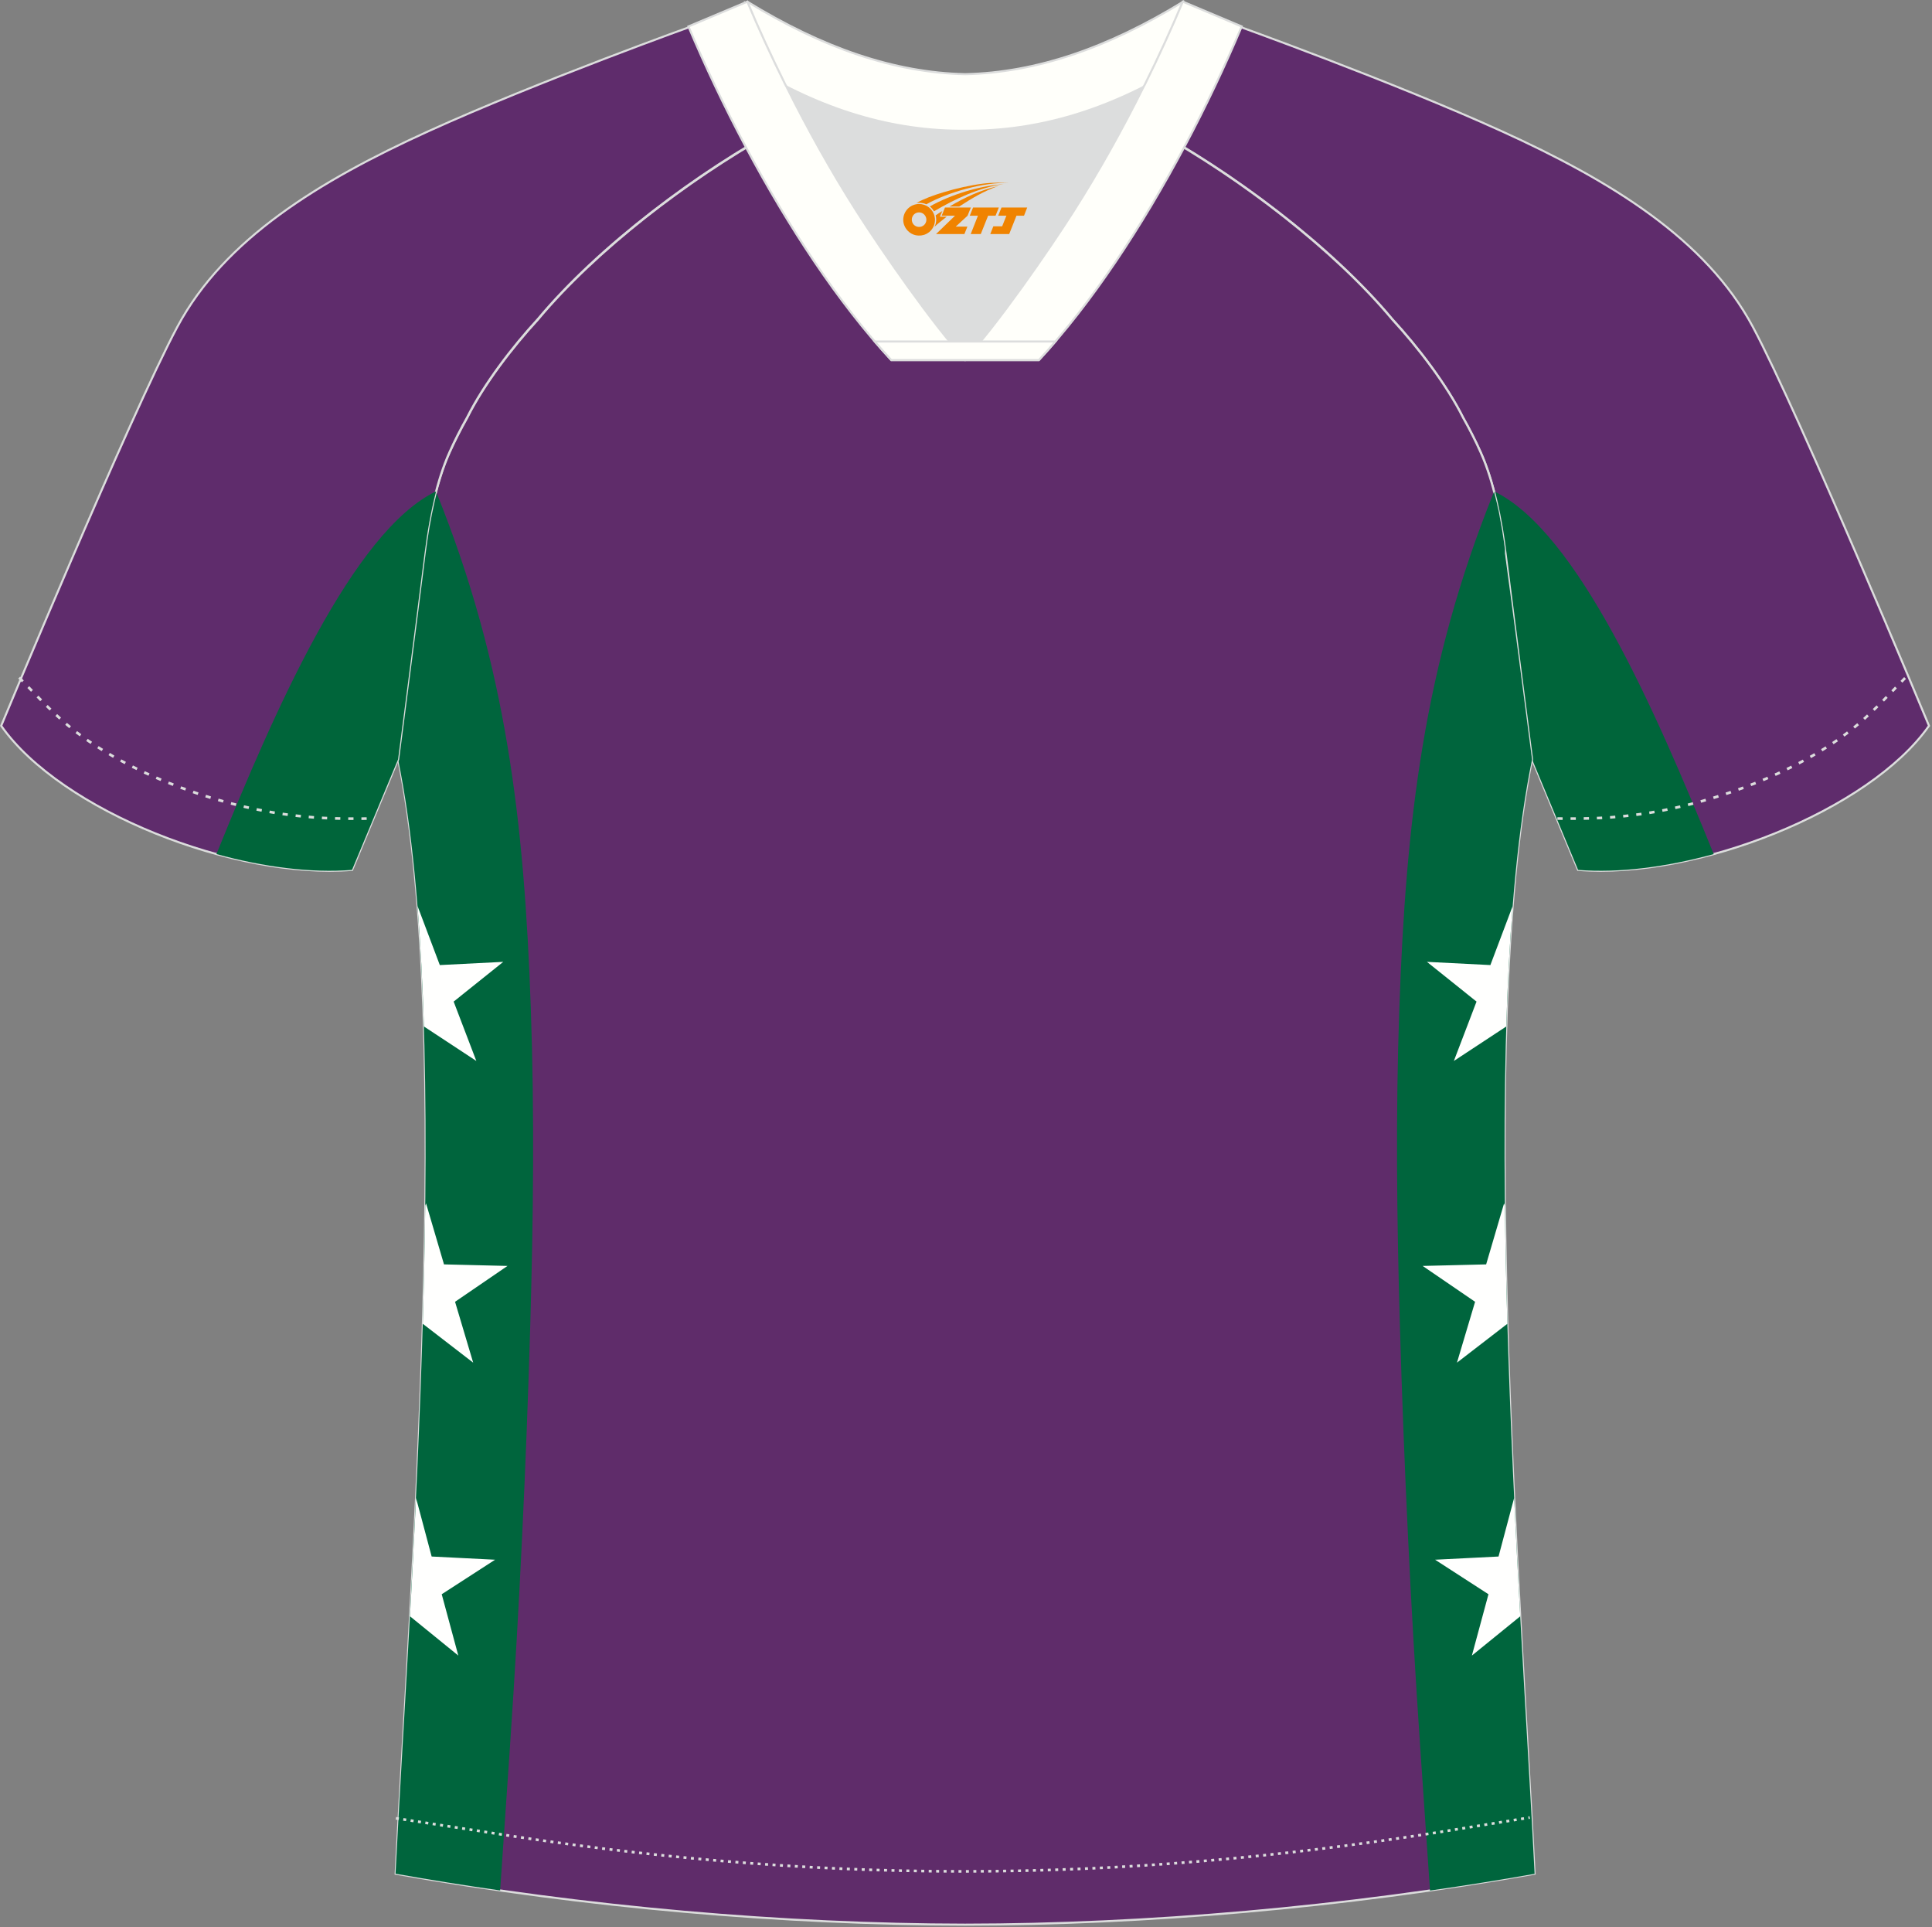
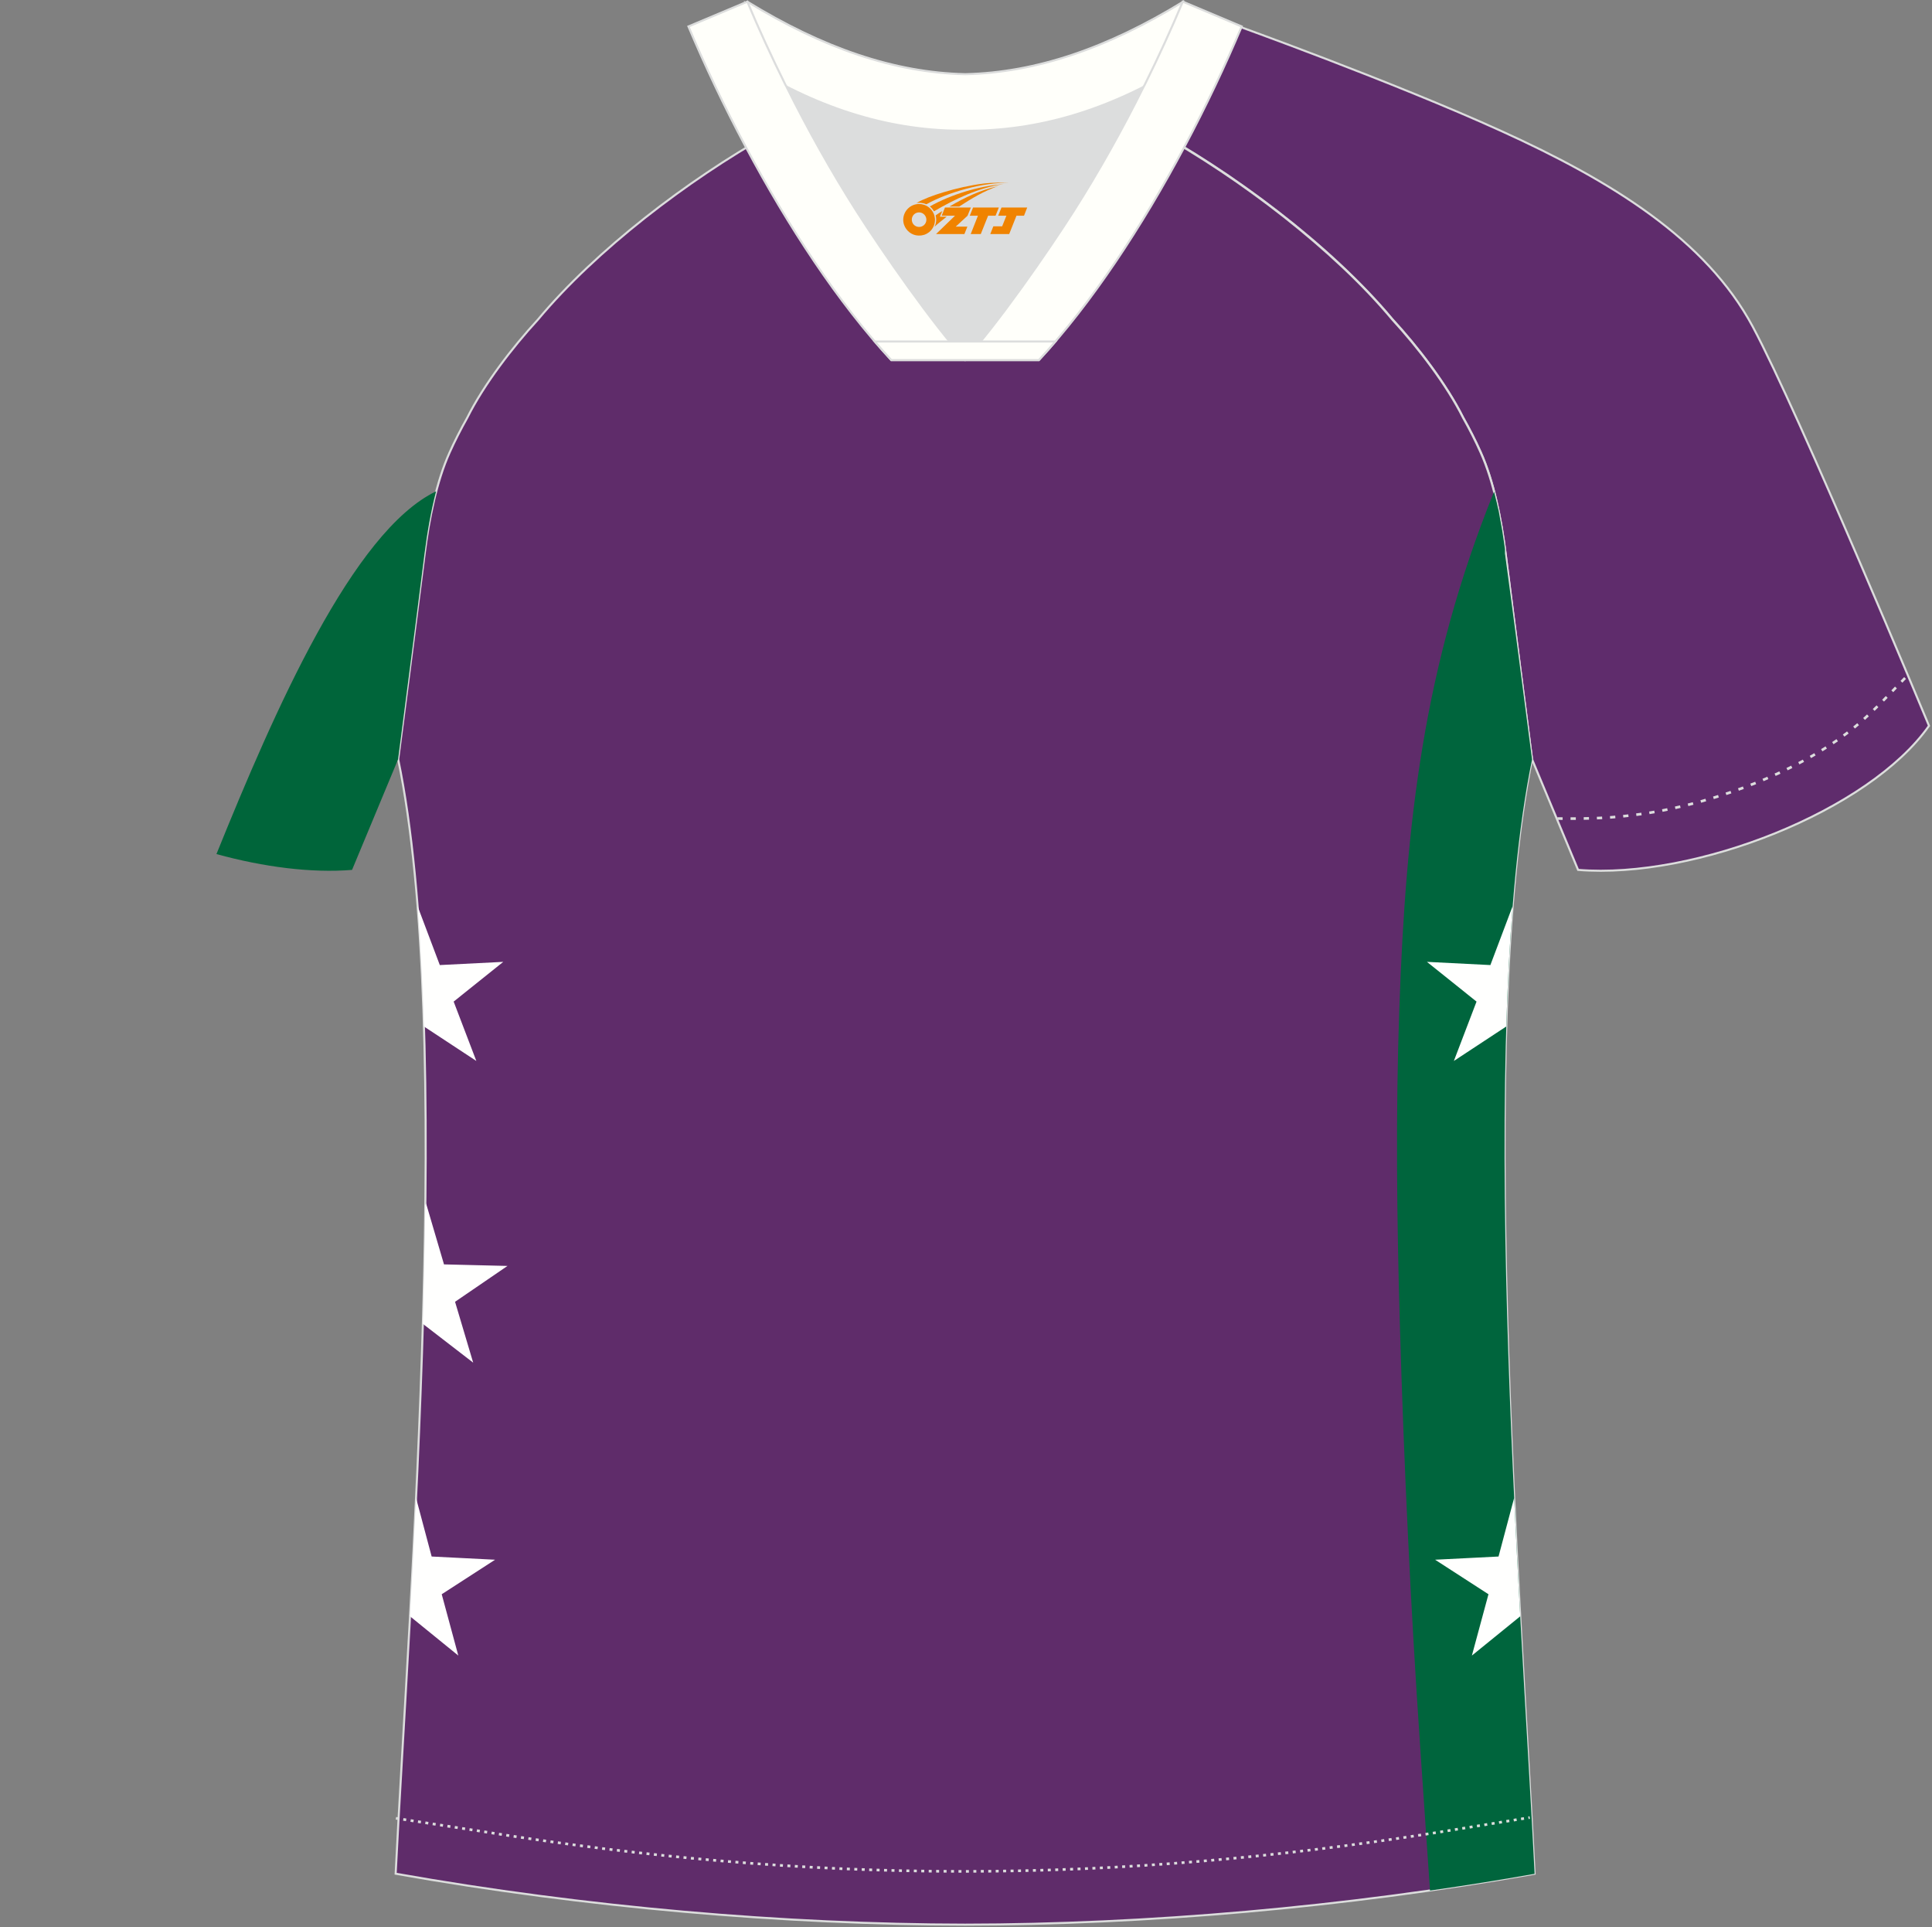
<svg xmlns="http://www.w3.org/2000/svg" version="1.1" id="图层_1" x="0px" y="0px" width="374px" height="373px" viewBox="0 0 374 373" enable-background="new 0 0 374 373" xml:space="preserve">
  <rect x="0" y="0" width="374" height="373" fill="#808080" stroke="none" />
  <g id="XMLID_20_">
    <path fill="#5F2C6C" stroke="#DCDDDD" stroke-width="0.4" stroke-miterlimit="22.926" d="M221.92,24.33   c7.08-5.95,12.46-12.55,16.99-19.55c0,0,30.63,10.99,51.78,20.61c21.15,9.61,39.54,20.88,48.62,37.85   c9.08,16.97,34.11,77.23,34.11,77.23c-11.56,16.47-45.26,29.73-67.93,27.89l-8.91-21.4c0,0-3.8-29.24-5.12-39.81   c-0.85-6.78-2.31-14.06-4.84-19.68c-1.01-2.25-2.15-4.48-3.4-6.7c-3.26-6.51-8.77-13.67-13.7-19.02   C257.64,47.5,238.29,33.07,221.92,24.33z" />
-     <path fill="#00653A" d="M289.22,95.09c16.1,7.75,31.27,42.41,42.52,70.21c-9.15,2.51-18.37,3.7-26.25,3.06l-8.91-21.4   c0,0-3.8-29.24-5.12-39.81C290.96,103.16,290.24,98.99,289.22,95.09z" />
    <path fill="#5F2C6A" stroke="#DCDDDD" stroke-width="0.4" stroke-miterlimit="22.926" d="M291.47,107.27   c1.27,10.18,4.85,37.71,5.11,39.69c-10.86,52.55-2.19,162.18,0.49,215.68c-36.81,6.53-75.42,9.83-110.24,9.86   c-34.82-0.04-73.43-3.33-110.24-9.86c2.68-53.5,11.35-163.13,0.49-215.68c0.26-1.98,3.83-29.51,5.11-39.69   c0.85-6.78,2.31-14.06,4.84-19.68c1.01-2.25,2.15-4.48,3.4-6.7c3.26-6.52,8.77-13.67,13.69-19.02   c11.2-13.44,29.03-27.03,44.74-35.86c0.96-0.54-1.02-15.4-0.07-15.9c3.94,3.31,25.19,3.25,30.32,6.12l-2.64,0.68   c6.1,2.82,12.98,4.24,19.71,4.25c6.74-0.02-2.74-1.43,3.36-4.26l5.69-2.51c5.14-2.86,16.2-2.27,20.14-5.59   c0.73,0.39-1.96,16.43-1.22,16.84c15.87,8.82,34.04,22.6,45.4,36.23c4.92,5.36,10.44,12.5,13.7,19.02c1.25,2.22,2.39,4.46,3.39,6.7   C289.16,93.22,290.62,100.5,291.47,107.27z" />
-     <path fill="#00653D" d="M82.17,107.27c-1.27,10.18-4.85,37.71-5.11,39.69c10.86,52.55,2.19,162.18-0.49,215.68   c6.7,1.19,13.46,2.27,20.25,3.24l1.9-27.81c1.85-27.16,3.13-54.32,3.93-81.58c0.59-20.39,0.83-40.87,0.11-61.26   c-1.27-36.11-4.69-66.32-18.34-100.08l-0.04,0.16l-0.03,0.11l-0.01,0.05l-0.07,0.27l-0.01,0.05l-0.04,0.16l-0.03,0.1l-0.02,0.06   l-0.04,0.16l-0.02,0.09l-0.02,0.07l-0.04,0.16l-0.02,0.08l-0.02,0.08l-0.04,0.16L83.96,97l-0.02,0.09l-0.04,0.16l-0.01,0.07   l-0.02,0.1l-0.04,0.16l-0.01,0.06l-0.06,0.27l-0.01,0.05l-0.06,0.28l-0.01,0.04l-0.03,0.12l-0.04,0.16l-0.01,0.03l-0.03,0.13   l-0.03,0.16l0,0.03l-0.06,0.3l0,0.02l-0.03,0.15l-0.03,0.16l0,0.01l-0.03,0.16l-0.03,0.17l0,0l-0.03,0.17l-0.03,0.16l0,0.01   l-0.03,0.17l-0.03,0.15l0,0.02l-0.03,0.17l-0.03,0.14l0,0.03l-0.03,0.17l-0.02,0.13l-0.06,0.32l-0.01,0.04l-0.11,0.6l-0.01,0.06   l-0.03,0.17l-0.02,0.1l-0.01,0.07l-0.03,0.17l-0.02,0.09l-0.01,0.07l-0.03,0.17l-0.01,0.08l-0.01,0.08l-0.03,0.17l-0.01,0.07   l-0.01,0.09l-0.03,0.17l-0.01,0.07l-0.02,0.1l-0.03,0.17l-0.01,0.06l-0.02,0.11l-0.03,0.17l-0.01,0.05l-0.04,0.28l0,0l0,0.04   l-0.02,0.13l-0.07,0.5l0,0.02l-0.02,0.14l-0.02,0.17l0,0.02l0,0.03l0,0.02l0,0.02l0,0.02l0,0.02l0,0.02l0,0.02l0,0.02l0,0.02   l0,0.02l0,0.02l0,0.02l0,0.02V106l0,0.02l0,0.02l0,0.02l-0.01,0.05l0,0.02l-0.01,0.05l0,0.02c-0.04,0.32-0.08,0.64-0.12,0.96   l-0.01,0.1L82.17,107.27L82.17,107.27L82.17,107.27L82.17,107.27z" />
    <path fill="#FFFFFE" d="M80.83,175.36l4.31,11.42l12.28-0.62l-9.6,7.69l4.39,11.49l-10.14-6.67   C81.81,190.53,81.41,182.71,80.83,175.36z" />
    <path fill="#FFFFFE" d="M82.48,232.91l3.47,11.8l12.29,0.3l-10.15,6.94l3.51,11.78l-9.74-7.51l-0.02,0.02   c0.23-7.66,0.39-15.32,0.48-22.89L82.48,232.91z" />
    <path fill="#FFFFFE" d="M80.54,289.91l3.02,11.34l12.28,0.62l-10.33,6.68l3.21,11.87l-9.35-7.6   C79.77,305.41,80.17,297.74,80.54,289.91z" />
    <path fill="#00653D" d="M296.33,145.11L296.33,145.11l0.05,0.35l0,0l0.04,0.32l0,0l0.07,0.54v0l0.03,0.22l0,0l0.02,0.18l0.02,0.15   l0.02,0.11c-10.86,52.55-2.19,162.18,0.49,215.68c-6.7,1.19-13.46,2.27-20.25,3.24l-1.9-27.81c-1.85-27.16-3.13-54.32-3.93-81.58   c-0.59-20.39-0.83-40.87-0.11-61.26c1.27-36.11,4.69-66.32,18.34-100.08l0.04,0.16l0.03,0.11l0.01,0.05l0.04,0.16l0.03,0.11   l0.01,0.05l0.04,0.16l0.03,0.1l0.01,0.06l0.04,0.16l0.02,0.09l0.02,0.07l0.04,0.16l0.04,0.16l0.04,0.16l0.04,0.16l0.04,0.16   l0.02,0.07l0.02,0.1l0.04,0.16l0.01,0.06l0.02,0.11l0.04,0.16l0.01,0.05l0.02,0.11l0.04,0.16l0.01,0.04l0.03,0.12l0.04,0.16   l0.01,0.03l0.03,0.13l0.03,0.16l0.01,0.03l0.03,0.14l0.03,0.17l0,0.02l0.03,0.15l0.03,0.16l0,0.01l0.03,0.16l0.03,0.17l0,0   l0.03,0.17v0.01l0.03,0.16l0.03,0.17l0.03,0.15l0,0.02l0.03,0.17l0.03,0.14l0.01,0.03l0.03,0.17l0.02,0.13l0.01,0.03l0.03,0.17   l0.02,0.13l0.01,0.04l0.05,0.28l0.01,0.05l0.03,0.17l0.02,0.11l0.01,0.06l0.03,0.17l0.02,0.1l0.01,0.07l0.03,0.17l0.01,0.09   l0.01,0.07l0.03,0.17l0.01,0.08l0.01,0.08l0.03,0.17l0.01,0.07l0.09,0.59l0.01,0.06l0.09,0.6l0.01,0.04   c0.08,0.51,0.15,1.01,0.21,1.51l0,0.02l0,0.02l0,0.02l0,0.02v0l0,0.02l0,0.02l0,0.02l0,0.02l0,0.02l0,0.02l0,0.02l0,0.02l0,0.02   l0,0.02l0,0.02l0,0.02l0,0.02l0,0.01l0,0.01l0,0.02l0,0.02l0,0.02l0,0.02l0,0.02l0,0.02l0,0.02l0,0.02l0,0.02l0,0.02l0,0.02l0,0.02   l0,0.02l0,0l0,0.02l0,0.02l0,0.02l0,0.02l0,0.02l0,0.02l0,0.02l0,0.02l0,0.02v0v0l0,0.01v0l0,0v0v0l0,0.01v0l0,0v0v0l0,0v0v0l0,0v0   v0v0l0,0l0,0v0l0,0l0,0.03C292.58,116.18,295.46,138.37,296.33,145.11z" />
    <path fill="#FFFFFE" d="M292.82,175.36l-4.31,11.42l-12.28-0.62l9.6,7.69l-4.39,11.49l10.14-6.67   C291.83,190.52,292.23,182.71,292.82,175.36z" />
-     <path fill="#FFFFFE" d="M291.16,232.91l-3.47,11.8l-12.29,0.3l10.15,6.94l-3.51,11.78l9.74-7.51l0.02,0.02   c-0.23-7.66-0.39-15.32-0.48-22.89L291.16,232.91z" />
    <path fill="#FFFFFE" d="M293.11,289.9l-3.02,11.35l-12.28,0.62l10.33,6.68l-3.21,11.87l9.36-7.6   C293.87,305.41,293.48,297.74,293.11,289.9z" />
-     <path fill="#5F2C6C" stroke="#DCDDDD" stroke-width="0.4" stroke-miterlimit="22.926" d="M151.72,24.33   c-7.08-5.95-12.46-12.55-16.99-19.55c0,0-30.63,10.99-51.78,20.61C61.8,35,43.42,46.27,34.34,63.24   c-9.08,16.97-34.11,77.23-34.11,77.23c11.56,16.47,45.25,29.73,67.93,27.89l8.91-21.4c0,0,3.8-29.24,5.12-39.81   c0.85-6.78,2.31-14.06,4.84-19.68c1.01-2.25,2.15-4.48,3.4-6.7c3.26-6.51,8.77-13.67,13.69-19.02   C116.01,47.5,135.36,33.07,151.72,24.33z" />
    <path fill="#00653A" d="M84.42,95.09c-16.1,7.75-31.27,42.41-42.52,70.21c9.15,2.51,18.37,3.7,26.25,3.06l8.91-21.4   c0,0,3.8-29.24,5.12-39.81C82.69,103.16,83.4,98.99,84.42,95.09z" />
-     <path fill="none" stroke="#DCDDDD" stroke-width="0.51" stroke-miterlimit="22.926" stroke-dasharray="1.02,1.531" d="   M3.71,131.14c2.92,3.02,6.08,6.41,9.27,9.11c10.32,8.74,27.36,15.21,41.61,17.27c5.61,0.82,10.34,0.99,16.71,0.91" />
    <path fill="none" stroke="#DCDDDD" stroke-width="0.51" stroke-miterlimit="22.926" stroke-dasharray="0.576,0.865" d="   M76.64,351.91c1.31,0.21,15.14,2.3,16.45,2.51c30.89,4.95,61.95,7.77,93.3,7.77c30.85,0,61.41-2.73,91.81-7.53   c1.8-0.28,16.13-2.59,17.93-2.89" />
    <path fill="none" stroke="#DCDDDD" stroke-width="0.51" stroke-miterlimit="22.926" stroke-dasharray="1.02,1.531" d="   M368.79,131.22c-2.9,3-6.03,6.35-9.19,9.02c-10.32,8.74-27.36,15.21-41.6,17.27c-5.61,0.82-10.34,0.99-16.71,0.91" />
-     <path fill="#FFFFFA" stroke="#DCDDDD" stroke-width="0.4" stroke-miterlimit="22.926" d="M145.36,12.88   c13.69,8.44,27.53,12.57,41.51,12.42c13.98,0.15,27.82-3.98,41.51-12.42c1.75-6.97,0.68-12.56,0.68-12.56   c-14.63,8.96-28.42,13.72-42.2,14.04c-13.77-0.31-27.57-5.07-42.2-14.04C144.67,0.32,143.6,5.92,145.36,12.88z" />
+     <path fill="#FFFFFA" stroke="#DCDDDD" stroke-width="0.4" stroke-miterlimit="22.926" d="M145.36,12.88   c13.69,8.44,27.53,12.57,41.51,12.42c13.98,0.15,27.82-3.98,41.51-12.42c1.75-6.97,0.68-12.56,0.68-12.56   c-14.63,8.96-28.42,13.72-42.2,14.04c-13.77-0.31-27.57-5.07-42.2-14.04C144.67,0.32,143.6,5.92,145.36,12.88" />
    <path fill="#DCDDDD" d="M218.04,18.43c-10.31,4.7-20.7,6.99-31.17,6.88c-10.47,0.11-20.86-2.17-31.17-6.88   c-1.16-0.53-2.32-1.09-3.48-1.68c4.1,8.24,8.7,16.46,13.6,24.17c4.88,7.67,14.79,21.97,21.04,28.72l-0.04,0.06   c6.25-6.75,16.16-21.05,21.04-28.72c4.91-7.71,9.5-15.93,13.6-24.17l0.02-0.04C220.34,17.35,219.19,17.9,218.04,18.43z" />
    <path fill="#FFFFFA" stroke="#DCDDDD" stroke-width="0.4" stroke-miterlimit="22.926" d="M152.04,16.4   c-2.68-5.4-5.16-10.81-7.37-16.08l-11.4,4.8c3.2,7.6,6.93,15.5,11.06,23.25c8.22,15.44,18,30.33,28.21,41.32h14.29l0.04-0.06   c-6.25-6.75-16.15-21.05-21.04-28.72c-4.91-7.71-9.5-15.93-13.6-24.17C152.16,16.63,152.1,16.51,152.04,16.4z" />
    <path fill="#FFFFFA" stroke="#DCDDDD" stroke-width="0.4" stroke-miterlimit="22.926" d="M221.6,16.4   c2.68-5.4,5.15-10.81,7.37-16.08l11.4,4.8c-3.2,7.6-6.93,15.5-11.06,23.25c-8.22,15.44-18,30.33-28.21,41.32h-14.29l-0.04-0.06   c6.25-6.75,16.16-21.05,21.04-28.72c4.91-7.71,9.5-15.93,13.6-24.17C221.48,16.63,221.54,16.51,221.6,16.4z" />
    <path fill="#FFFFFA" stroke="#DCDDDD" stroke-width="0.4" stroke-miterlimit="22.926" d="M186.82,69.69h14.29   c1.08-1.16,2.15-2.36,3.21-3.6h-14.38h-0.09h-6.05h-14.47c1.07,1.24,2.14,2.44,3.21,3.6H186.82z" />
  </g>
  <g id="图层_x0020_1">
    <path fill="#F08300" d="M175.03,43.56c0.416,1.136,1.472,1.984,2.752,2.032c0.144,0,0.304,0,0.448-0.016h0.016   c0.016,0,0.064,0,0.128-0.016c0.032,0,0.048-0.016,0.08-0.016c0.064-0.016,0.144-0.032,0.224-0.048c0.016,0,0.016,0,0.032,0   c0.192-0.048,0.4-0.112,0.576-0.208c0.192-0.096,0.4-0.224,0.608-0.384c0.672-0.56,1.104-1.408,1.104-2.352   c0-0.224-0.032-0.448-0.08-0.672l0,0C180.87,41.68,180.82,41.51,180.74,41.33C180.27,40.24,179.19,39.48,177.92,39.48C176.23,39.48,174.85,40.85,174.85,42.55C174.85,42.9,174.91,43.24,175.03,43.56L175.03,43.56L175.03,43.56z M179.33,42.58L179.33,42.58C179.3,43.36,178.64,43.96,177.86,43.92C177.07,43.89,176.48,43.24,176.51,42.45c0.032-0.784,0.688-1.376,1.472-1.344   C178.75,41.14,179.36,41.81,179.33,42.58L179.33,42.58z" />
    <polygon fill="#F08300" points="193.36,40.16 ,192.72,41.75 ,191.28,41.75 ,189.86,45.3 ,187.91,45.3 ,189.31,41.75 ,187.73,41.75    ,188.37,40.16" />
    <path fill="#F08300" d="M195.33,35.43c-1.008-0.096-3.024-0.144-5.056,0.112c-2.416,0.304-5.152,0.912-7.616,1.664   C180.61,37.81,178.74,38.53,177.39,39.3C177.59,39.27,177.78,39.25,177.97,39.25c0.48,0,0.944,0.112,1.36,0.288   C183.43,37.22,190.63,35.17,195.33,35.43L195.33,35.43L195.33,35.43z" />
    <path fill="#F08300" d="M180.8,40.9c4-2.368,8.88-4.672,13.488-5.248c-4.608,0.288-10.224,2-14.288,4.304   C180.32,40.21,180.59,40.53,180.8,40.9C180.8,40.9,180.8,40.9,180.8,40.9z" />
    <polygon fill="#F08300" points="198.85,40.16 ,198.23,41.75 ,196.77,41.75 ,195.36,45.3 ,194.9,45.3 ,193.39,45.3 ,191.7,45.3    ,192.29,43.8 ,194,43.8 ,194.82,41.75 ,193.23,41.75 ,193.87,40.16" />
    <polygon fill="#F08300" points="187.94,40.16 ,187.3,41.75 ,185.01,43.86 ,187.27,43.86 ,186.69,45.3 ,181.2,45.3 ,184.87,41.75    ,182.29,41.75 ,182.93,40.16" />
    <path fill="#F08300" d="M193.22,36.02c-3.376,0.752-6.464,2.192-9.424,3.952h1.888C188.11,38.4,190.45,36.97,193.22,36.02z    M182.42,40.84C181.79,41.22,181.73,41.27,181.12,41.68c0.064,0.256,0.112,0.544,0.112,0.816c0,0.496-0.112,0.976-0.32,1.392   c0.176-0.16,0.32-0.304,0.432-0.4c0.272-0.24,0.768-0.64,1.6-1.296l0.32-0.256H181.94l0,0L182.42,40.84L182.42,40.84L182.42,40.84z" />
  </g>
</svg>